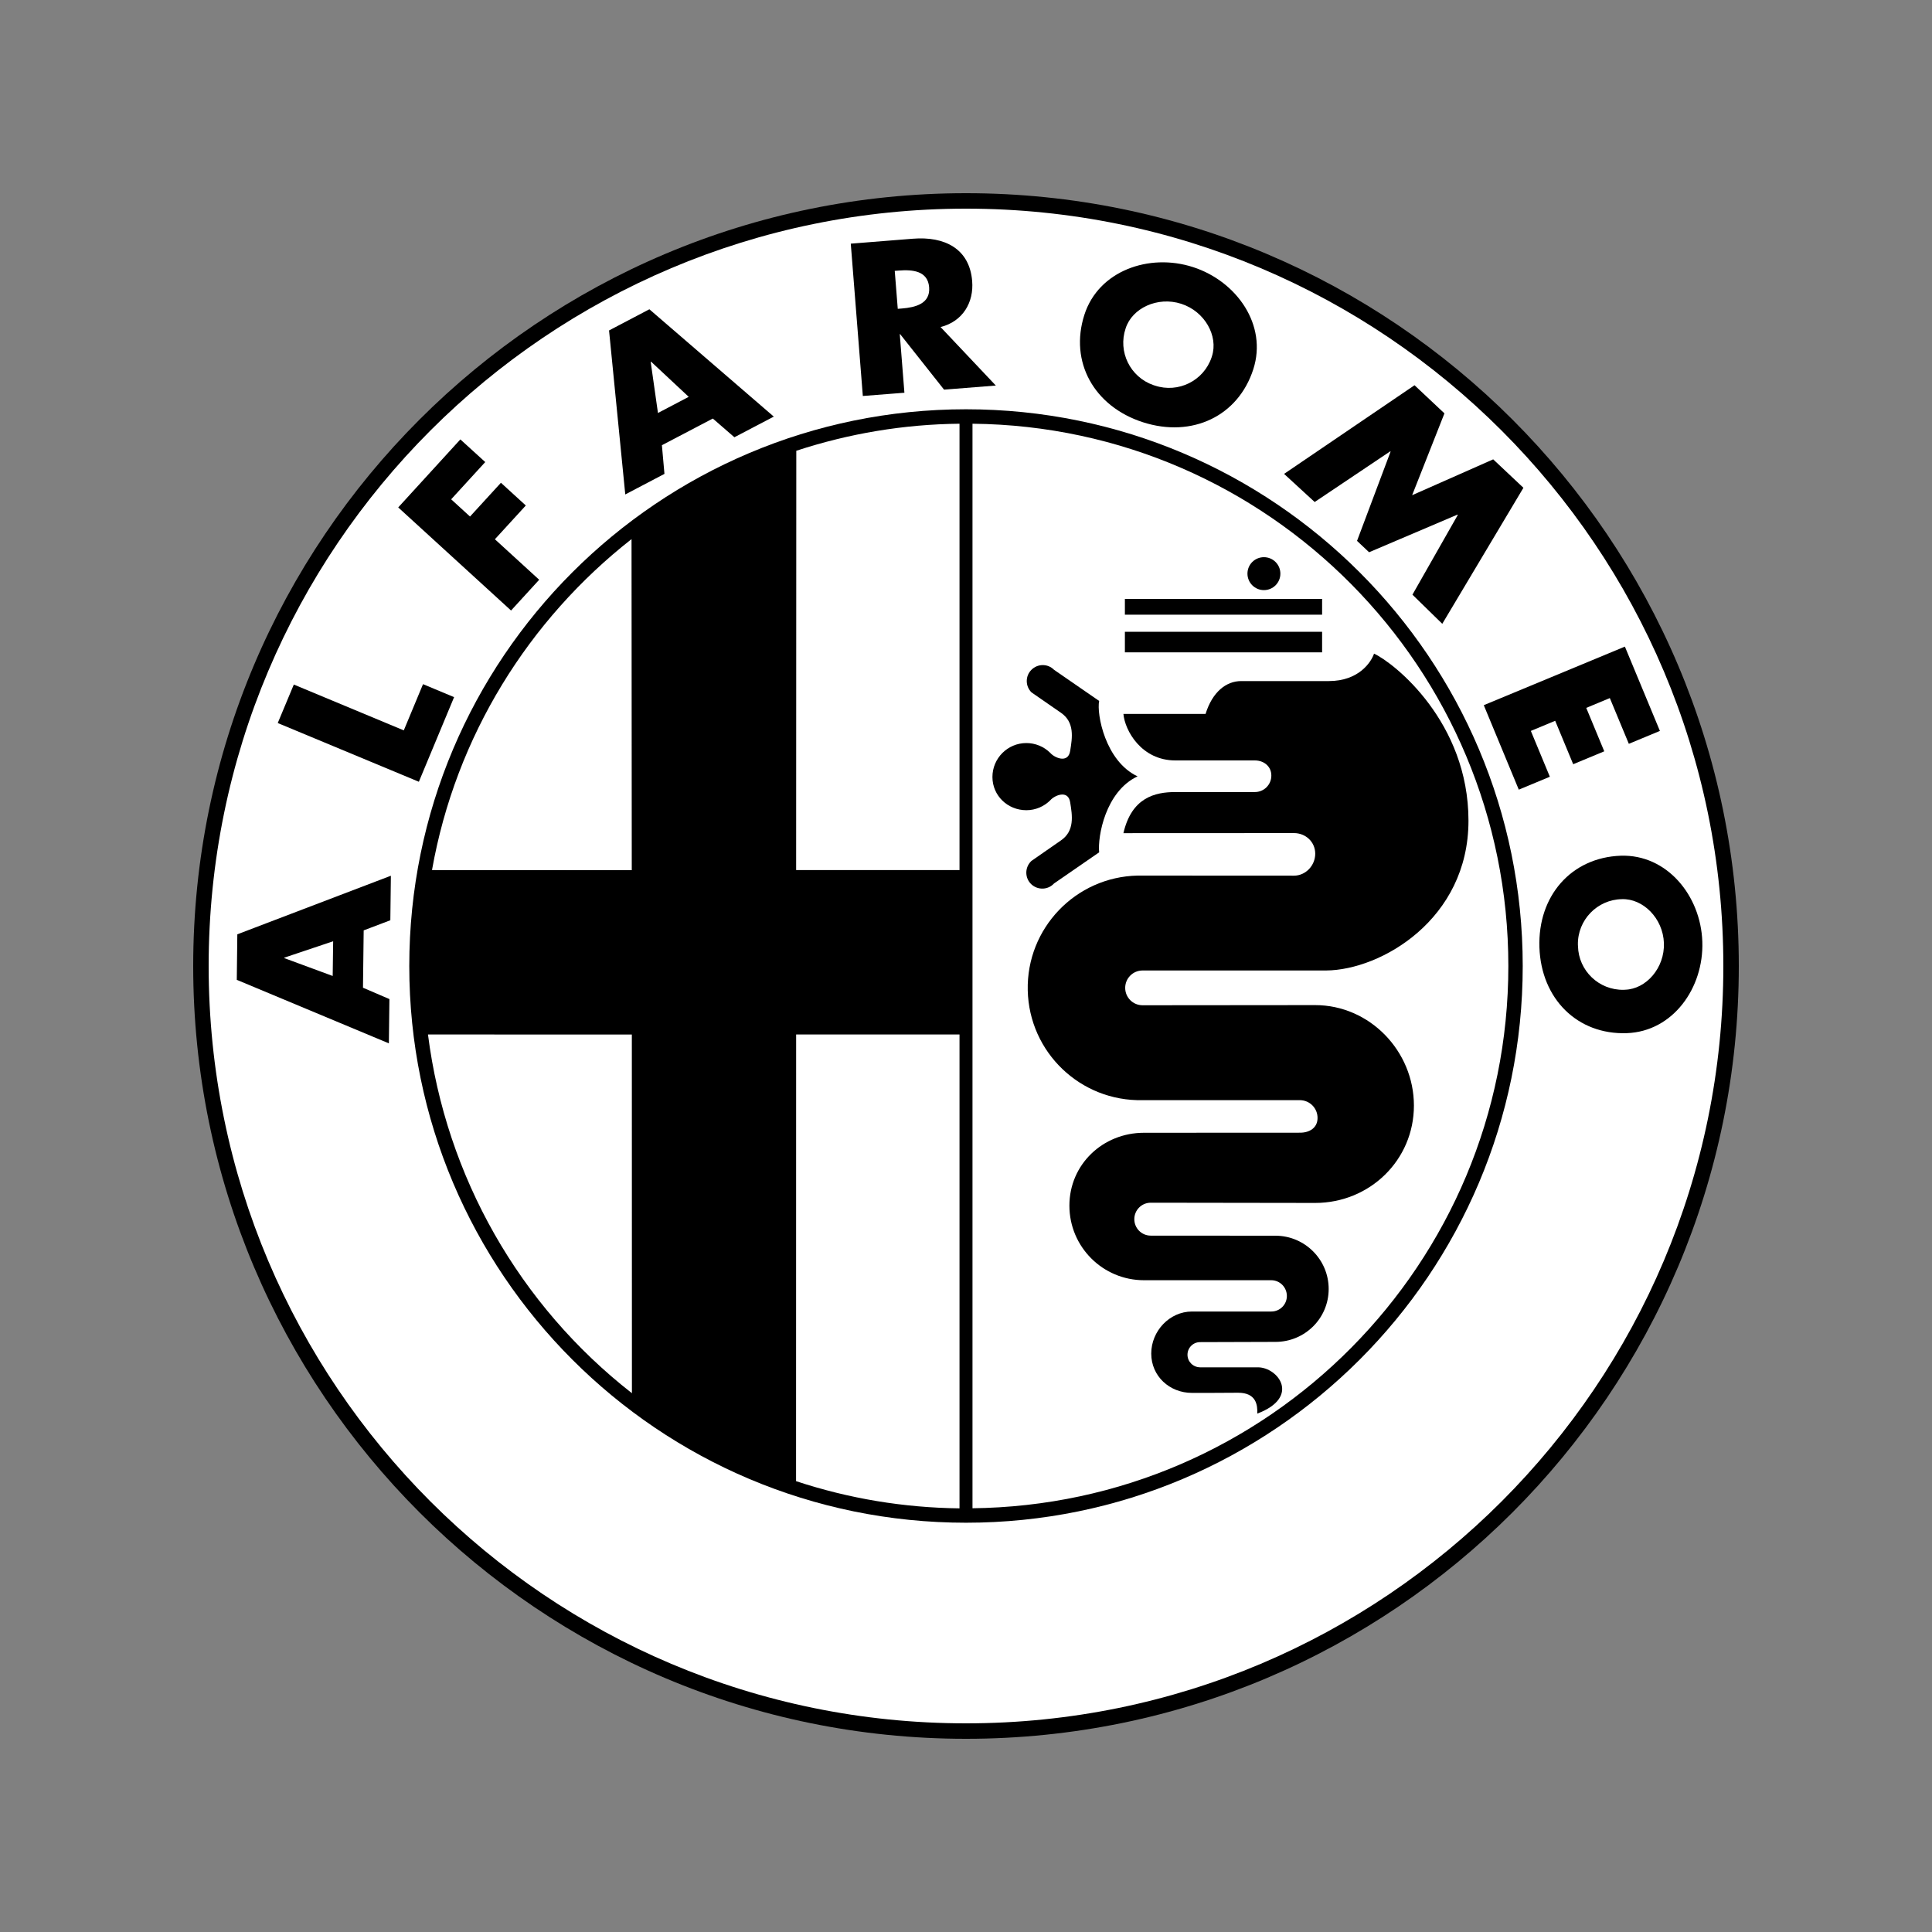
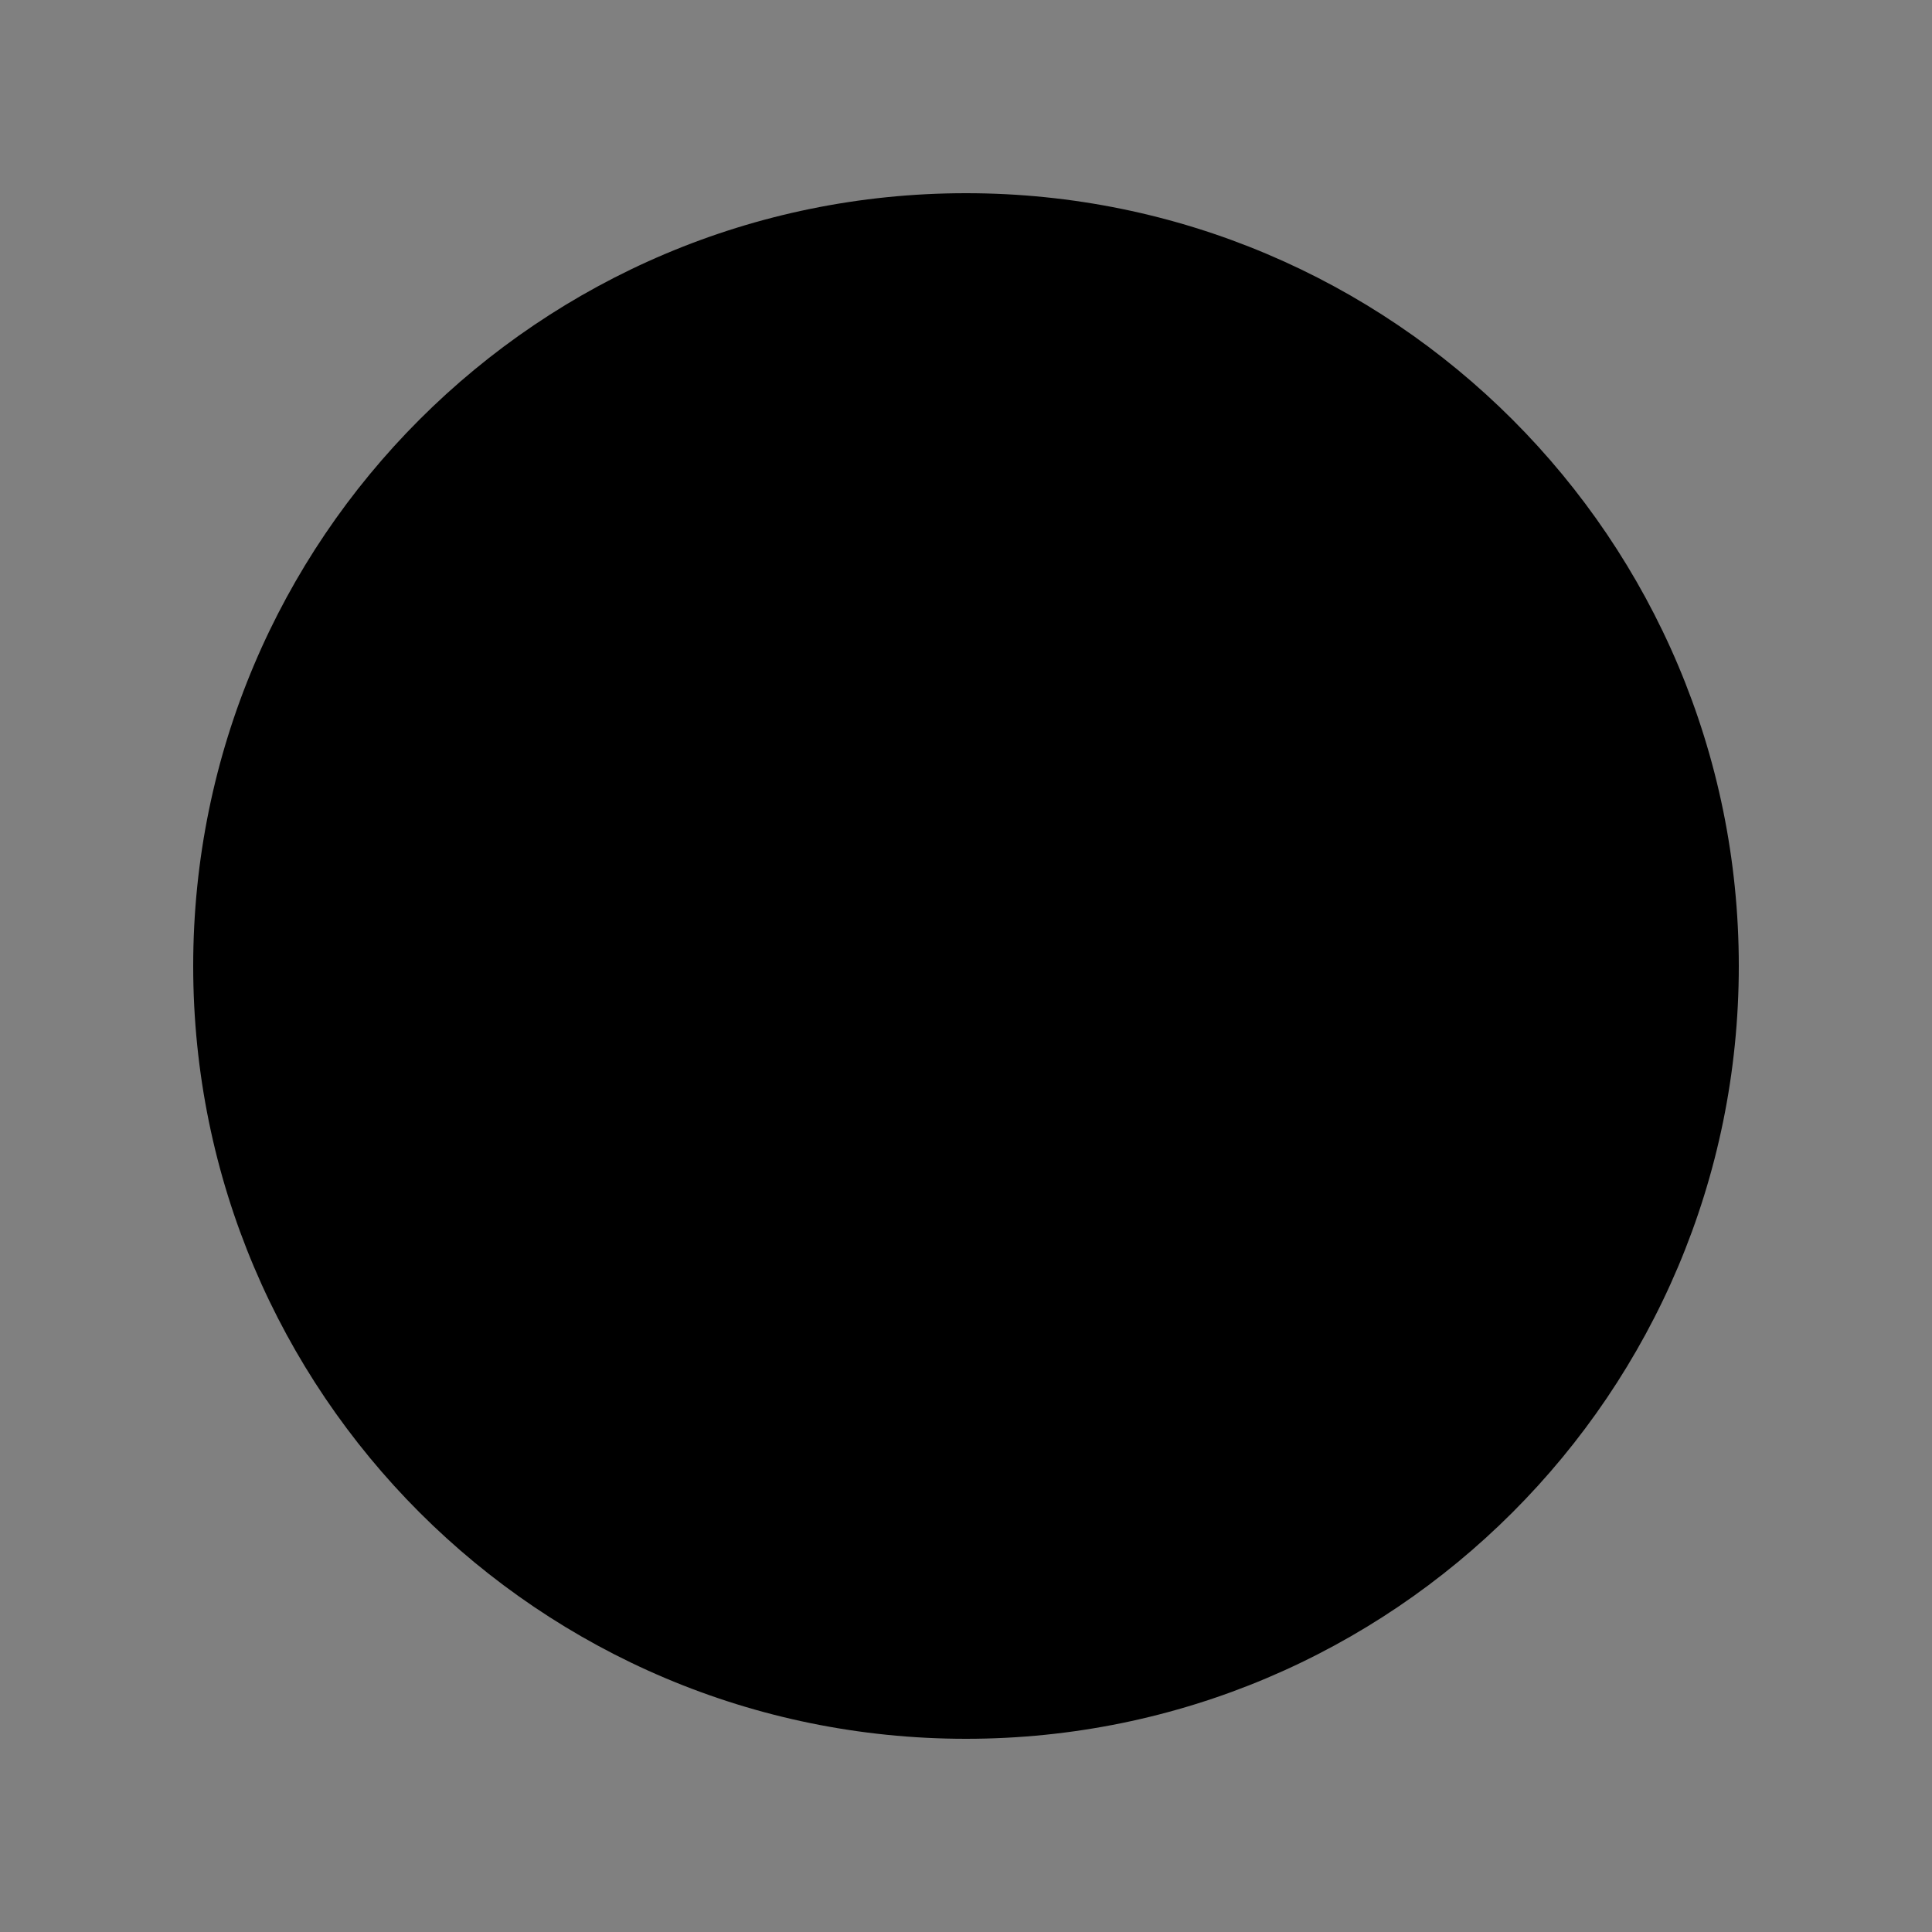
<svg xmlns="http://www.w3.org/2000/svg" version="1.1" id="图层_1" x="0px" y="0px" width="2500px" height="2500px" viewBox="610 -1185 2500 2500" style="enable-background:new 610 -1185 2500 2500;" xml:space="preserve">
  <rect x="610" y="-1185" width="2500" height="2500" fill="#808080" stroke="none" />
  <style type="text/css">
	.st0{fill:#FFFFFF;}
</style>
  <path d="M1860,1065c552.3,0,1000-447.7,1000-1000c0-552.2-447.7-1000-1000-1000S860-487.3,860,65S1307.7,1065,1860,1065z" />
-   <path class="st0" d="M1860,1045c541.2,0,980-438.7,980-980c0-541.2-438.7-980-980-980S880-476.2,880,65  C880,606.2,1318.8,1045,1860,1045z" />
  <g>
-     <path d="M1860,785.4c397.8,0,720.4-322.5,720.4-720.4S2257.8-655.4,1860-655.4c-397.9,0-720.4,322.6-720.4,720.4   S1462.2,785.4,1860,785.4L1860,785.4z M1079.7,93.1l34.2,14.7l-0.7,57.3L916.4,82.9l0.7-58.9l198.7-75.8l-0.7,57.6l-34.5,13.1   L1079.7,93.1z M1132.5-239.9l24.9-59.8l40.2,16.8L1152-173.4l-182.6-76l20.8-49.8L1132.5-239.9L1132.5-239.9z" />
-   </g>
-   <path d="M1193.8-538.9l24.4,22.3l40-43.7l32.2,29.4l-40,43.7l57.3,52.4l-36.4,39.8l-146-133.4l80.4-88l32.2,29.3L1193.8-538.9  L1193.8-538.9z M1466.5-608.9l3.3,37.1l-50.7,26.6l-21-212.2l52.2-27.4l161,138.9l-51,26.7l-27.9-24.2L1466.5-608.9z M1898.6-686.1  l-67,5.3l-56.8-71.8l-0.5,0l6,75.8l-53.8,4.2l-15.6-197.1l80.4-6.4c40.9-3.3,73.4,12.8,76.7,55c2.2,27.2-11.9,52-40.9,59.3  L1898.6-686.1L1898.6-686.1z M2231.8-707.3c-19.6,61-79.3,89.1-142.8,68.7c-63.4-20.5-95.4-78.1-75.8-139.1  c18.3-56.9,83.6-80,140.5-61.7C2210.6-821,2250.1-764.2,2231.8-707.3L2231.8-707.3z M2440.4-686.5l38.7,36.4l-41.8,105.9l104.9-46.4  l39.1,36.8l-105,176l-38.6-37.7l58.7-103.2l-0.4-0.4l-114.4,48.7l-15.6-14.7l43.4-115.5l-0.4-0.4l-97.8,65.6l-39.6-36.4  L2440.4-686.5L2440.4-686.5z M2693.1-281.7l-30.5,12.7l23.3,56.2l-40.2,16.7l-23.3-56.2l-31.5,13.1l24.6,59.3l-40.2,16.7L2530-272.5  l182.6-75.8l45.3,109.1l-40.2,16.7L2693.1-281.7z M2715,151.9c-63.9,2.2-110.7-44.4-113-111c-2.2-66.6,41.2-116.3,105.2-118.6  c59.7-2,103.6,51.6,105.6,111.3C2814.8,93.3,2774.8,149.8,2715,151.9z" />
-   <path class="st0" d="M977.9,54.2v0.6l62.6,23.1l0.6-44.9L977.9,54.2z M1452.5-717l-0.5,0.3l9.4,66.1l39.8-20.9L1452.5-717  L1452.5-717z M1771.7-785.4l5.2-0.4c17.5-1.4,37.1-6.1,35.4-27.5c-1.7-21.4-21.7-23-39.3-21.6l-5.2,0.4L1771.7-785.4L1771.7-785.4z   M2066.6-760.2c-10.3,30.3,5.8,63.2,36.1,73.6c0.5,0.2,1.1,0.4,1.6,0.5c30.4,10.2,63.3-6.2,73.5-36.5c0.2-0.5,0.4-1.1,0.5-1.6  c8.3-26-9.2-57.8-39.8-67.7C2107.7-801.8,2074.9-786.1,2066.6-760.2L2066.6-760.2z M2708.8-21.5c-32,0.5-57.6,27-57,59  c0,0.6,0,1.1,0.1,1.7c0.7,32,27.2,57.3,59.2,56.6c0.6,0,1.2,0,1.8-0.1c27.3-0.9,51.3-28.2,50.2-60.4  C2761.9,3.1,2736-22.4,2708.8-21.5z M1868.4,766.8l0-1403.5c383,3.8,693.4,316.5,693.4,701.7s-310.2,697.9-694.7,701.7H1868.4z   M1163.8,153.6c23.3,183.5,118.1,350.4,263.9,464.2l-0.1-464.1L1163.8,153.6L1163.8,153.6z M1427.2-487.4l0.3,428.4L1169-59.1  C1199.7-232.5,1294.2-383.1,1427.2-487.4L1427.2-487.4z M1851.6-59.1h-211.4l0.2-542.6c68.2-22.4,139.4-34.3,211.2-35V-59.1  L1851.6-59.1z M1851.6,766.8c-71.9-0.8-143.2-12.6-211.5-35.2l0.1-578h211.4L1851.6,766.8L1851.6,766.8z" />
+     </g>
  <path d="M2065.6-340.9h255.2v-26.6h-255.2V-340.9z M2065.6-389.6h255.2v-20.4h-255.2V-389.6z M2086-421.4L2086-421.4z M2139.1-421.4  L2139.1-421.4z M2192.3-421.4L2192.3-421.4z M2245.5-421.4c11.8,0,21.3-9.5,21.3-21.3c0-11.8-9.5-21.3-21.3-21.3  s-21.3,9.5-21.3,21.3v0C2224.2-431,2233.7-421.4,2245.5-421.4z M2298.6-421.4L2298.6-421.4z M2152.4,617.4  c-29.1,0-52.7-21.8-52.7-50.9c0-29,23.6-54.4,52.7-54.4l102.7,0c11.1,0,20.1-9,20.1-20.1c0-11.2-8.9-20.3-20.1-20.4h-164.8  c-53.3,0-96.5-43.2-96.5-96.5c0-53.3,43.2-94.3,96.5-94.3l202-0.1c12.5,0,22.6-6.5,22.6-19c0.1-12.6-10-22.9-22.6-23.1h-203.8  c-80.3,1.8-146.8-61.8-148.6-142.1S2001.8-50.3,2082.1-52c2.2,0,4.3,0,6.5,0l195.8,0.1c15.2,0,27.5-13.2,27.5-28.4  c0-15.2-12.3-26.7-27.5-26.7l-220.7,0.1c10.6-46.1,40.8-53.2,67.3-53.2h102.8c11.8,0,21.3-9.5,21.3-21.3c0,0,0,0,0-0.1  c0-11.7-9.5-19.5-21.3-19.5h-102.8c-44.3,0-65.5-39-67.3-60.2h106.3c8.8-28.4,26.6-42.5,46.1-42.5h113.4c39,0,54.9-24.8,58.5-35.5  c26.6,12.4,122.2,88.6,122.2,216.2S2396.9,70.3,2326,70.8h-237.5c-12.5,0-22.5,10.1-22.5,22.5c0,12.5,10.1,22.5,22.5,22.5l223.3-0.2  c70.6,0,127.8,59.5,127.8,130c0,70.6-57.2,126-127.8,126l-212.7-0.3c-11.8,0-21.3,9.5-21.3,21.3c0,11.8,9.5,21.3,21.3,21.3  l161.3,0.1c38,0,68.9,30.9,68.9,68.9c0,38.1-30.9,68.5-68.9,68.5l-97.5,0.3c-9,0-16.3,7.3-16.3,16.3c0,9,7.3,16.2,16.3,16.3h74.9  c26.1,0.1,55.4,38.6-0.9,59.9c0.5-11.1-1.3-27-24.8-27C2188.8,617.5,2152.4,617.4,2152.4,617.4L2152.4,617.4z" />
  <path d="M2082-180.4c-41.6,19.5-51.8,77.9-49.7,98.3l-58.4,40.3c-7.7,8.4-20.8,8.9-29.2,1.2c-8.4-7.7-8.9-20.8-1.2-29.2  c0.4-0.4,0.8-0.8,1.2-1.2l37.7-26.2c18.6-12.4,15.1-32.8,12.4-49.6c-2.6-16.8-20.4-8.9-25.7-2.7c-7.9,7.9-18.9,12.9-31,12.9  c-24.2,0-43.9-18.8-43.9-43c0-24.2,19.7-43.9,43.9-43.9c11.6,0,22.8,4.6,31,12.8c5.3,6.2,23.1,14.2,25.7-2.7  c2.7-16.8,6.2-37.2-12.4-49.6l-37.7-26.1c-8.1-8.1-8.1-21.2,0-29.2c8.1-8.1,21.2-8.1,29.2,0l0,0l58.4,40.3  C2028.8-261.1,2040.3-199.9,2082-180.4L2082-180.4z" />
</svg>